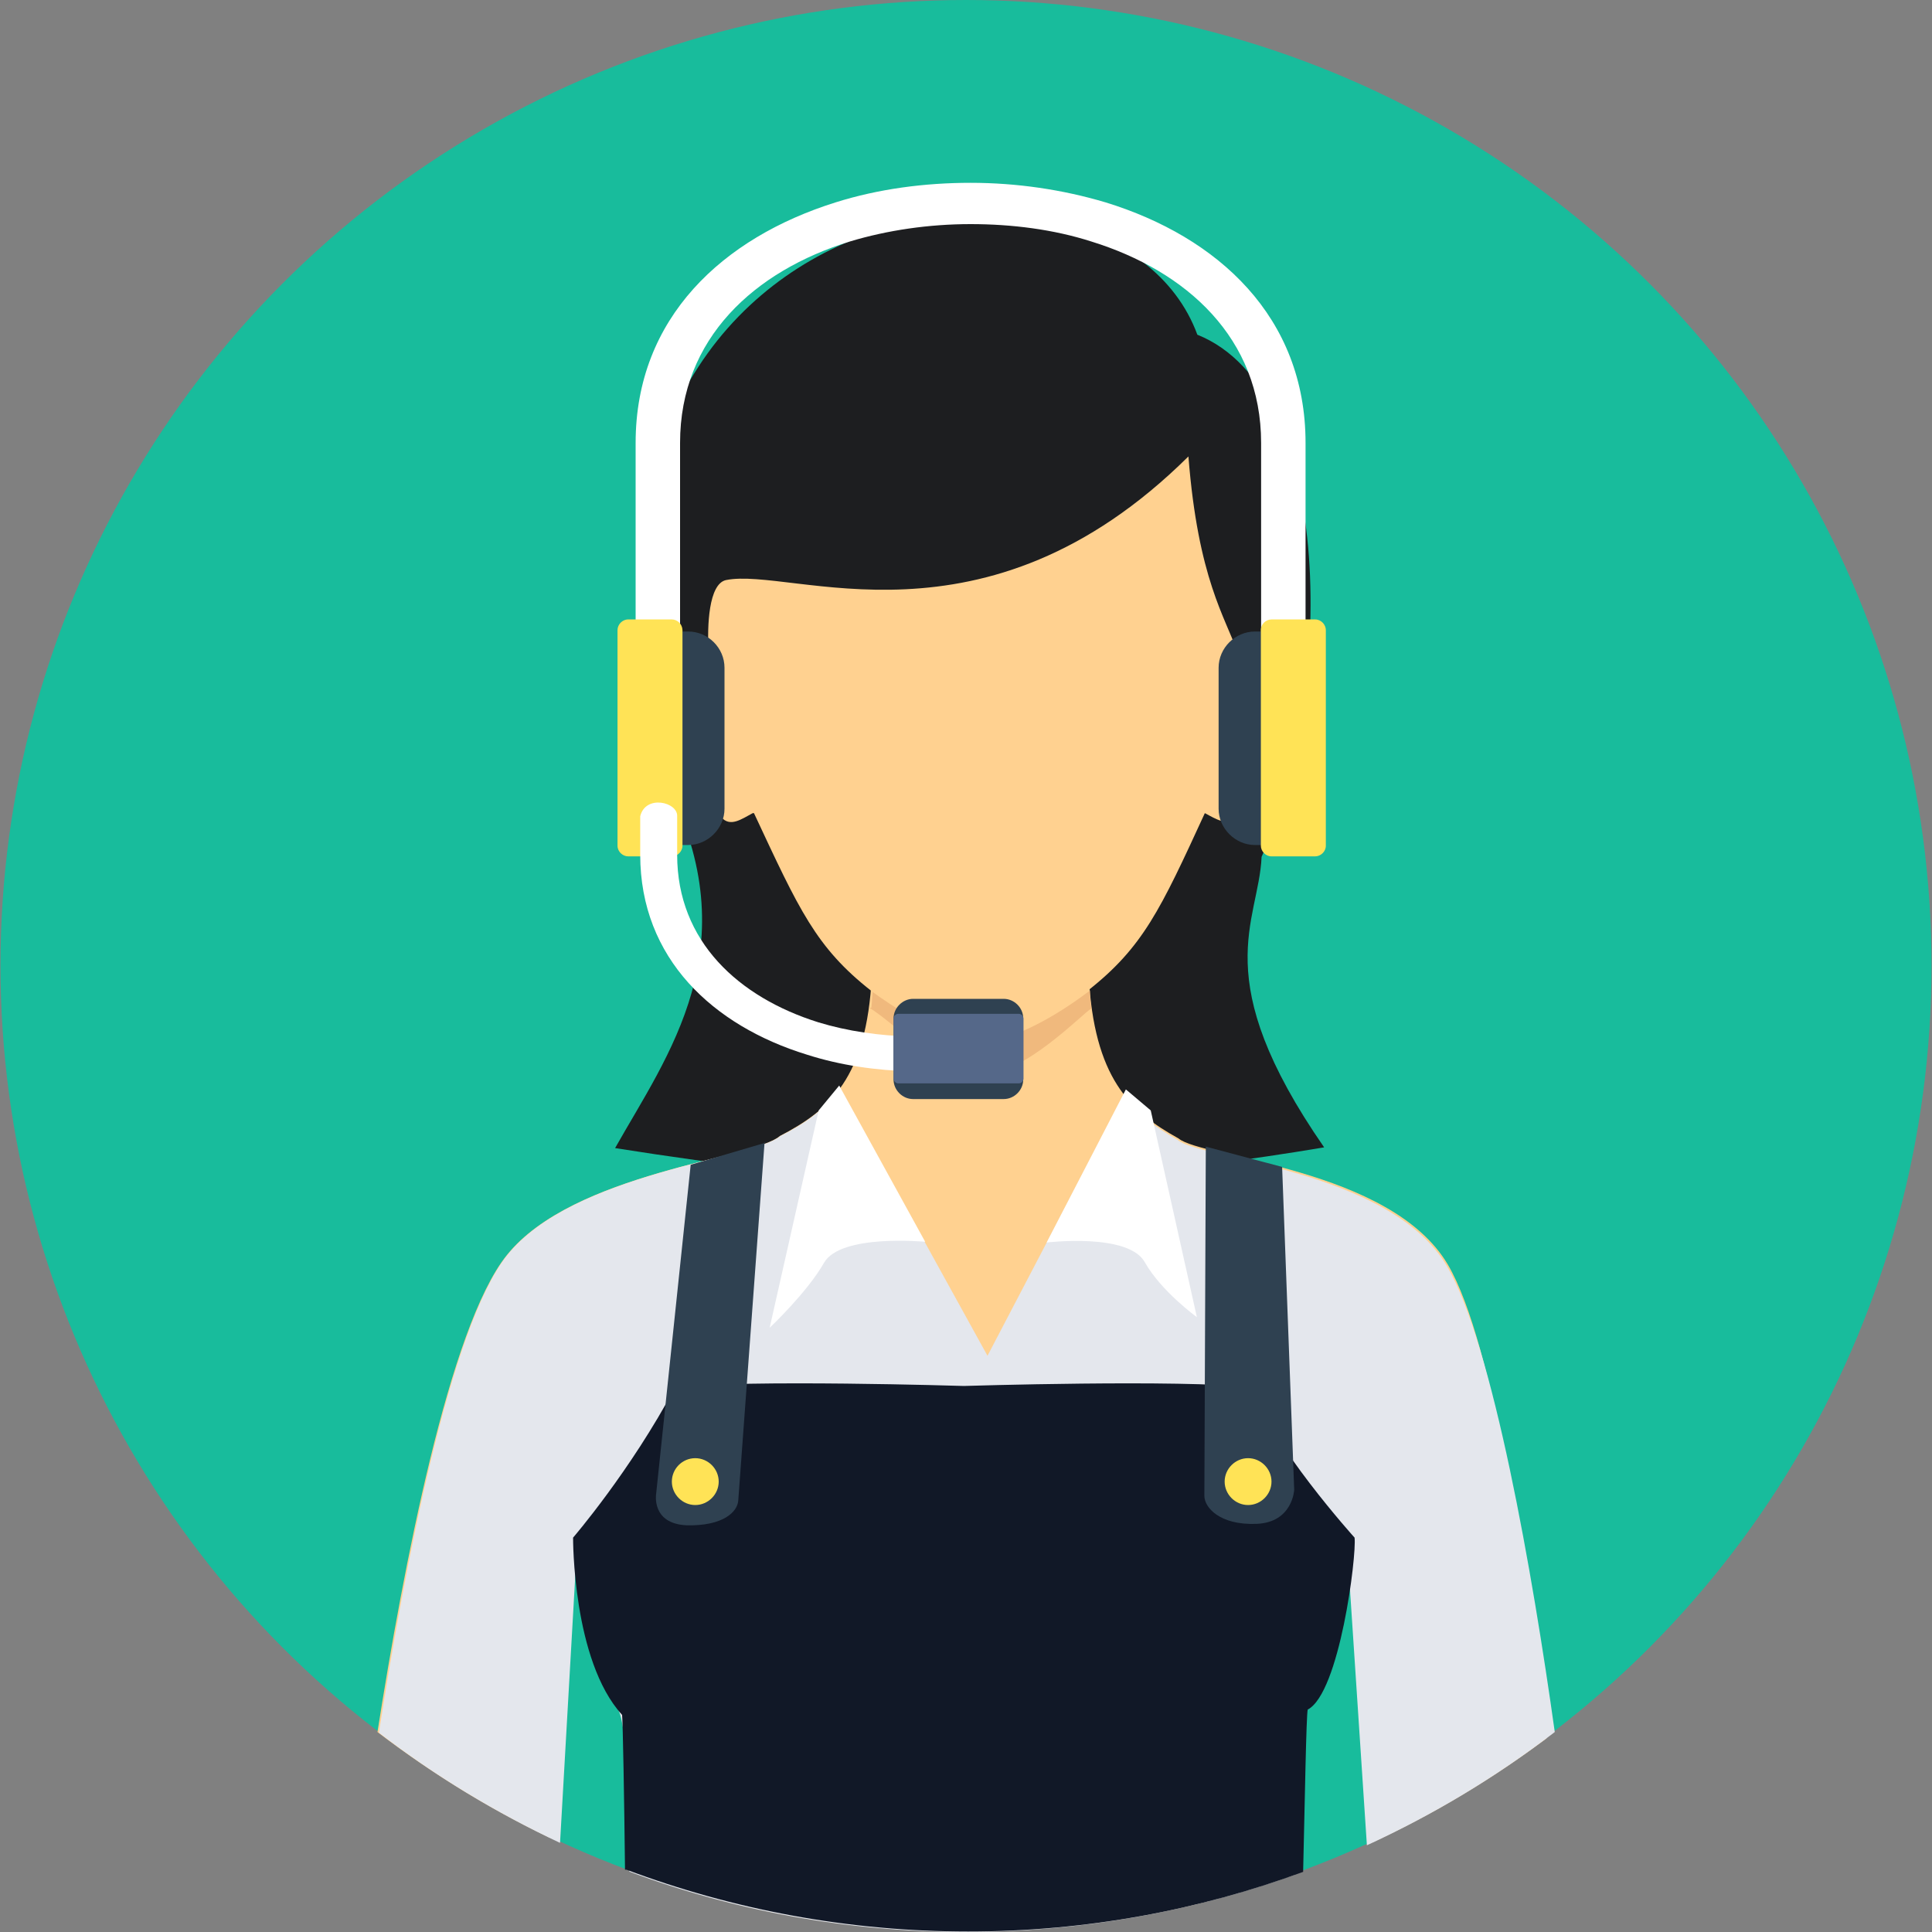
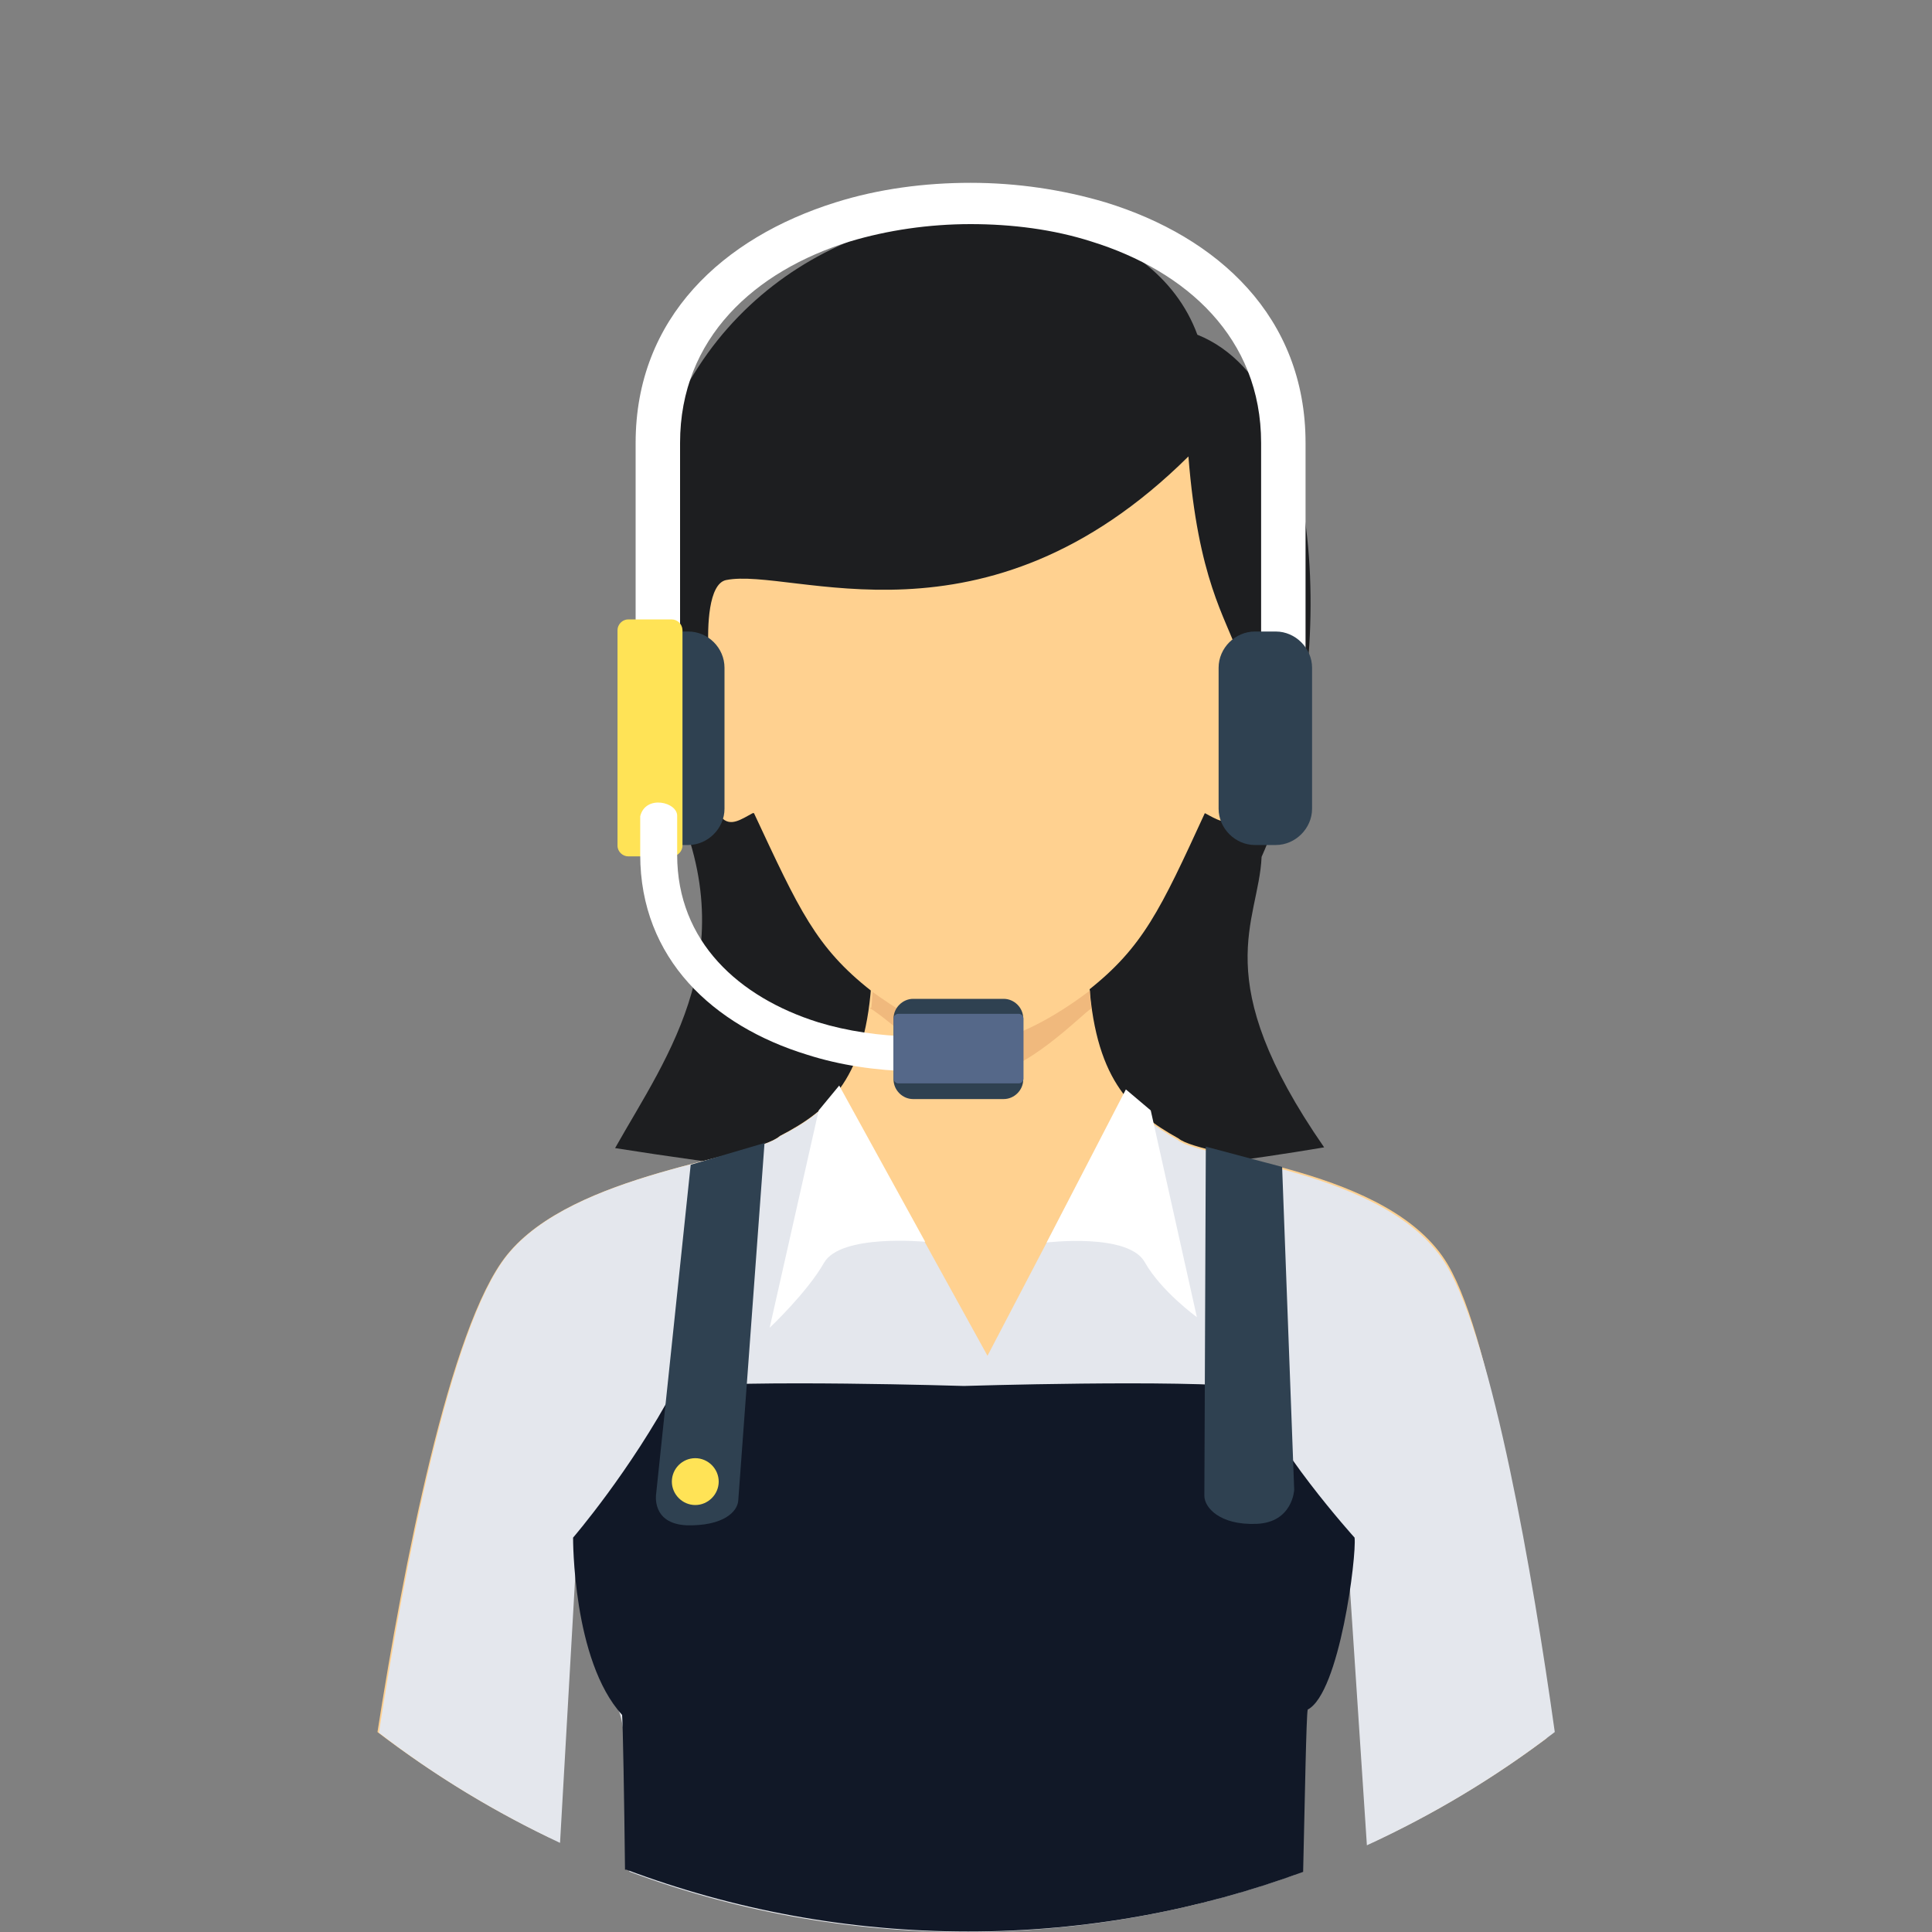
<svg xmlns="http://www.w3.org/2000/svg" version="1.1" id="Layer_1" x="0px" y="0px" viewBox="0 0 800 800" style="enable-background:new 0 0 800 800;" xml:space="preserve">
  <rect x="0" y="0" width="800" height="800" fill="#808080" stroke="none" />
  <style type="text/css">
	.st0{fill:#18BC9C;}
	.st1{fill:#1D1E20;}
	.st2{fill:#FFD190;}
	.st3{fill:#E4E7ED;}
	.st4{fill:#F0B97D;}
	.st5{fill:#111827;}
	.st6{fill:#2F4151;}
	.st7{fill:#FFE356;}
	.st8{fill:#FFFFFF;}
	.st9{fill:#556889;}
</style>
-   <circle class="st0" cx="400" cy="399.8" r="399.8" />
  <path class="st1" d="M254.7,475.4c21.6-38.4,55.9-83.1,21.2-150.9c-69-248,184.3-283,219.9-185.9c57.8,23.1,56.5,149.6,26.6,216.2  c-1.2,27.2-22.8,50,25.9,120.3C419.4,496.7,344.4,489.5,254.7,475.4z" />
  <path class="st2" d="M361,404.2c-2.2,42.2-17.2,55.3-38.1,66.2c-10.6,9.4-85.6,15-113.1,49.4C186,549.5,167,649.1,156.3,717.2  c22.2,16.9,45.9,31.6,71.2,43.7l11.6-124.3c0,0,8.4,61.5,16.2,70c4.4,5,5.6,32.8,5.9,60l33.1,19.1c33.7,9.4,69,14.1,105.9,14.1  c34.7,0,68.1-4.4,100-12.5l35.6-20.6c0.3-26.9-0.3-53.1,5.9-60s16.2-70,16.2-70l9.7,126.5c25.9-11.9,50.3-26.6,72.8-43.4  c-7.8-65.6-21.6-163.4-40.9-196.2c-23.7-40-101.8-44-111.5-52.2c-20.3-11.2-35-25.3-37.2-67.5c0,0-30.3,23.4-49,20  c-18.7-3.7-40.3-20-40.3-20L361,404.2z" />
  <path class="st3" d="M348.1,450.4c-6.6,9.1-15,15-25,20c-10.6,9.4-85.6,15-113.1,49.4c-23.7,29.7-42.5,129.6-53.1,197.7  c23.1,17.8,48.4,33.1,75,45.6l7.2-126.2c0,0,10.3,63.7,16.2,70c4.4,4.7,5,38.7,5.3,68.1c43.4,16.2,90.3,25,139.3,25  c47.8,0,93.7-8.4,136.2-23.7c0.3-29.4,0.9-64.7,5.3-69.3c5.9-6.2,16.2-70,16.2-70l8.4,127.1c27.8-12.8,53.7-28.4,77.8-46.9  c-9.1-65-25.6-160.6-44.7-193c-23.7-40-101.8-44-111.5-52.2c-8.7-5-16.2-10.3-22.5-18.1l-56.2,107.5l-61.2-110.9L348.1,450.4  L348.1,450.4z" />
  <path class="st4" d="M360,417.3c10.9,6.6,29.4,27.2,46.9,27.5c17.2,0.3,41.5-25.3,45-27.2c-0.3-2.5-0.6-5-0.6-7.5l-0.3,0.3l0,0l0,0  c-0.9,0.6-30.6,24.1-49,20.3c-18.4-3.4-39-19.4-40.3-20.3l-0.3-0.3c-0.3,2.5-0.3,5-0.6,7.2L360,417.3L360,417.3z" />
  <path class="st2" d="M312.2,336.7c18.7,40,25.6,55.6,48.7,73.7c0,0,21.6,16.6,40.3,20.3s49-20.3,49-20.3  c23.1-18.1,30.3-33.7,48.7-73.7c4.7,2.5,9.4,5.6,13.1,1.6c3.7-4.4,21.6-59.7,18.1-67.2c-3.1-7.5-9.7-2.2-10.9,0.6  c-0.9,1.2-1.9,6.9-3.1,6.9c-1.2,0-1.6-2.5-3.4-7.8c-5.3-15.3-16.6-30.9-20.6-81.8c-84.7,84-164,45.6-191.5,51.2  c-7.2,1.6-7.8,19.1-7.2,29.4c0,1.2,1.9,5.9,1.2,6.2c-0.9,0-3.7-4.7-4.4-5c-27.5-17.8,7.8,66.5,8.4,67.5c3.7,4.4,8.4,0.9,13.1-1.6  H312.2z" />
  <path class="st5" d="M258.8,774.1c-0.3-28.4-0.9-61.2-1.2-64c-20.6-22.5-20.3-73.4-20.3-73.4s23.7-27.5,42.2-62.2  c29.4-3.4,119.6-0.6,119.6-0.6s90-2.8,119.6,0.6c6.9,23.1,42.2,62.2,42.2,62.2c0.9,7.5-6.2,64.3-19.4,71.2  c-0.6,2.2-1.2,37.5-1.9,67.2c-43.1,15.9-90,24.7-138.7,24.7c-49.7,0-97.5-9.1-141.5-25.6H258.8z" />
  <g>
    <path class="st6" d="M316.6,472.9l-10.9,148.4c-0.3,4.7-6.2,10.6-21.2,10.3c-15-0.6-12.8-13.1-12.8-13.1L286,482.3l30.9-9.1   L316.6,472.9z" />
    <path class="st6" d="M499.3,475.1l-0.6,144.3c0,4.7,6.2,12.2,21.6,11.6c15-0.6,15.6-14.1,15.6-14.1l-5-133.7l-31.6-8.4L499.3,475.1   L499.3,475.1z" />
  </g>
  <g>
    <path class="st7" d="M287.9,603.8c5.3,0,9.7,4.4,9.7,9.7c0,5.3-4.4,9.7-9.7,9.7c-5.3,0-9.7-4.4-9.7-9.7S282.5,603.8,287.9,603.8z" />
-     <path class="st7" d="M516.8,603.8c5.3,0,9.7,4.4,9.7,9.7c0,5.3-4.4,9.7-9.7,9.7c-5.3,0-9.7-4.4-9.7-9.7   C507.1,608.2,511.5,603.8,516.8,603.8z" />
  </g>
  <g>
    <path class="st8" d="M347.5,449.5l35.6,64.7c0,0-35-3.4-41.9,8.7c-6.9,12.2-22.5,26.9-22.5,26.9l20.3-90L347.5,449.5z" />
    <path class="st8" d="M466.2,451.1l-32.8,63.4c0,0,33.7-4.1,40.6,8.1c6.9,12.2,21.6,22.8,21.6,22.8l-19.1-85.6L466.2,451.1z" />
    <path class="st8" d="M540.6,183.4V283h-18.4v-99.6c0-43.4-30.9-71.2-70.3-83.4c-15.6-5-32.8-7.2-50-7.2s-34.4,2.5-50,7.2   c-39.4,12.2-70.3,40-70.3,83.4V283h-18.4v-99.6c0-51.9,36.2-85,82.8-99.6c17.8-5.6,36.9-8.1,55.9-8.1c19.1,0,38.1,2.8,55.9,8.1   C504.3,98.1,540.6,131.2,540.6,183.4z" />
  </g>
  <path class="st6" d="M285,261.5h-8.7c-8.1,0-15,6.9-15,15v58.4c0,8.1,6.9,15,15,15h8.7c8.1,0,15-6.9,15-15v-58.4  C300,268.3,293.2,261.5,285,261.5z" />
  <path class="st7" d="M278.2,256.5h-18.1c-2.5,0-4.4,2.2-4.4,4.4v89.3c0,2.5,2.2,4.4,4.4,4.4h18.1c2.5,0,4.4-2.2,4.4-4.4v-89.3  C282.5,258.3,280.4,256.5,278.2,256.5z" />
  <path class="st6" d="M519.6,261.5h8.7c8.1,0,15,6.9,15,15v58.4c0,8.1-6.9,15-15,15h-8.7c-8.1,0-15-6.9-15-15v-58.4  C504.6,268.3,511.5,261.5,519.6,261.5z" />
-   <path class="st7" d="M526.5,256.5h18.1c2.5,0,4.4,2.2,4.4,4.4v89.3c0,2.5-2.2,4.4-4.4,4.4h-18.1c-2.5,0-4.4-2.2-4.4-4.4v-89.3  C522.1,258.3,524.3,256.5,526.5,256.5z" />
  <path class="st8" d="M377.5,429.2c-13.4-0.3-26.6-2.2-38.7-5.9c-32.8-10.3-58.4-33.4-58.4-69.3V338c0.3-5.9-13.1-9.1-15.3,0v15.9  c0,43.1,30.3,70.9,69,82.8c13.7,4.4,28.7,6.6,43.7,6.9v-14.1L377.5,429.2z" />
  <path class="st6" d="M378.1,413.6h37.5c4.4,0,8.1,3.7,8.1,8.1V447c0,4.4-3.7,8.1-8.1,8.1h-37.5c-4.4,0-8.1-3.7-8.1-8.1v-25.3  C370,417.3,373.8,413.6,378.1,413.6z" />
  <path class="st9" d="M371.9,419.8h50c0.9,0,1.9,0.9,1.9,1.9v25c0,0.9-0.9,1.9-1.9,1.9h-50c-0.9,0-1.9-0.9-1.9-1.9v-25  C370,420.8,370.9,419.8,371.9,419.8z" />
</svg>